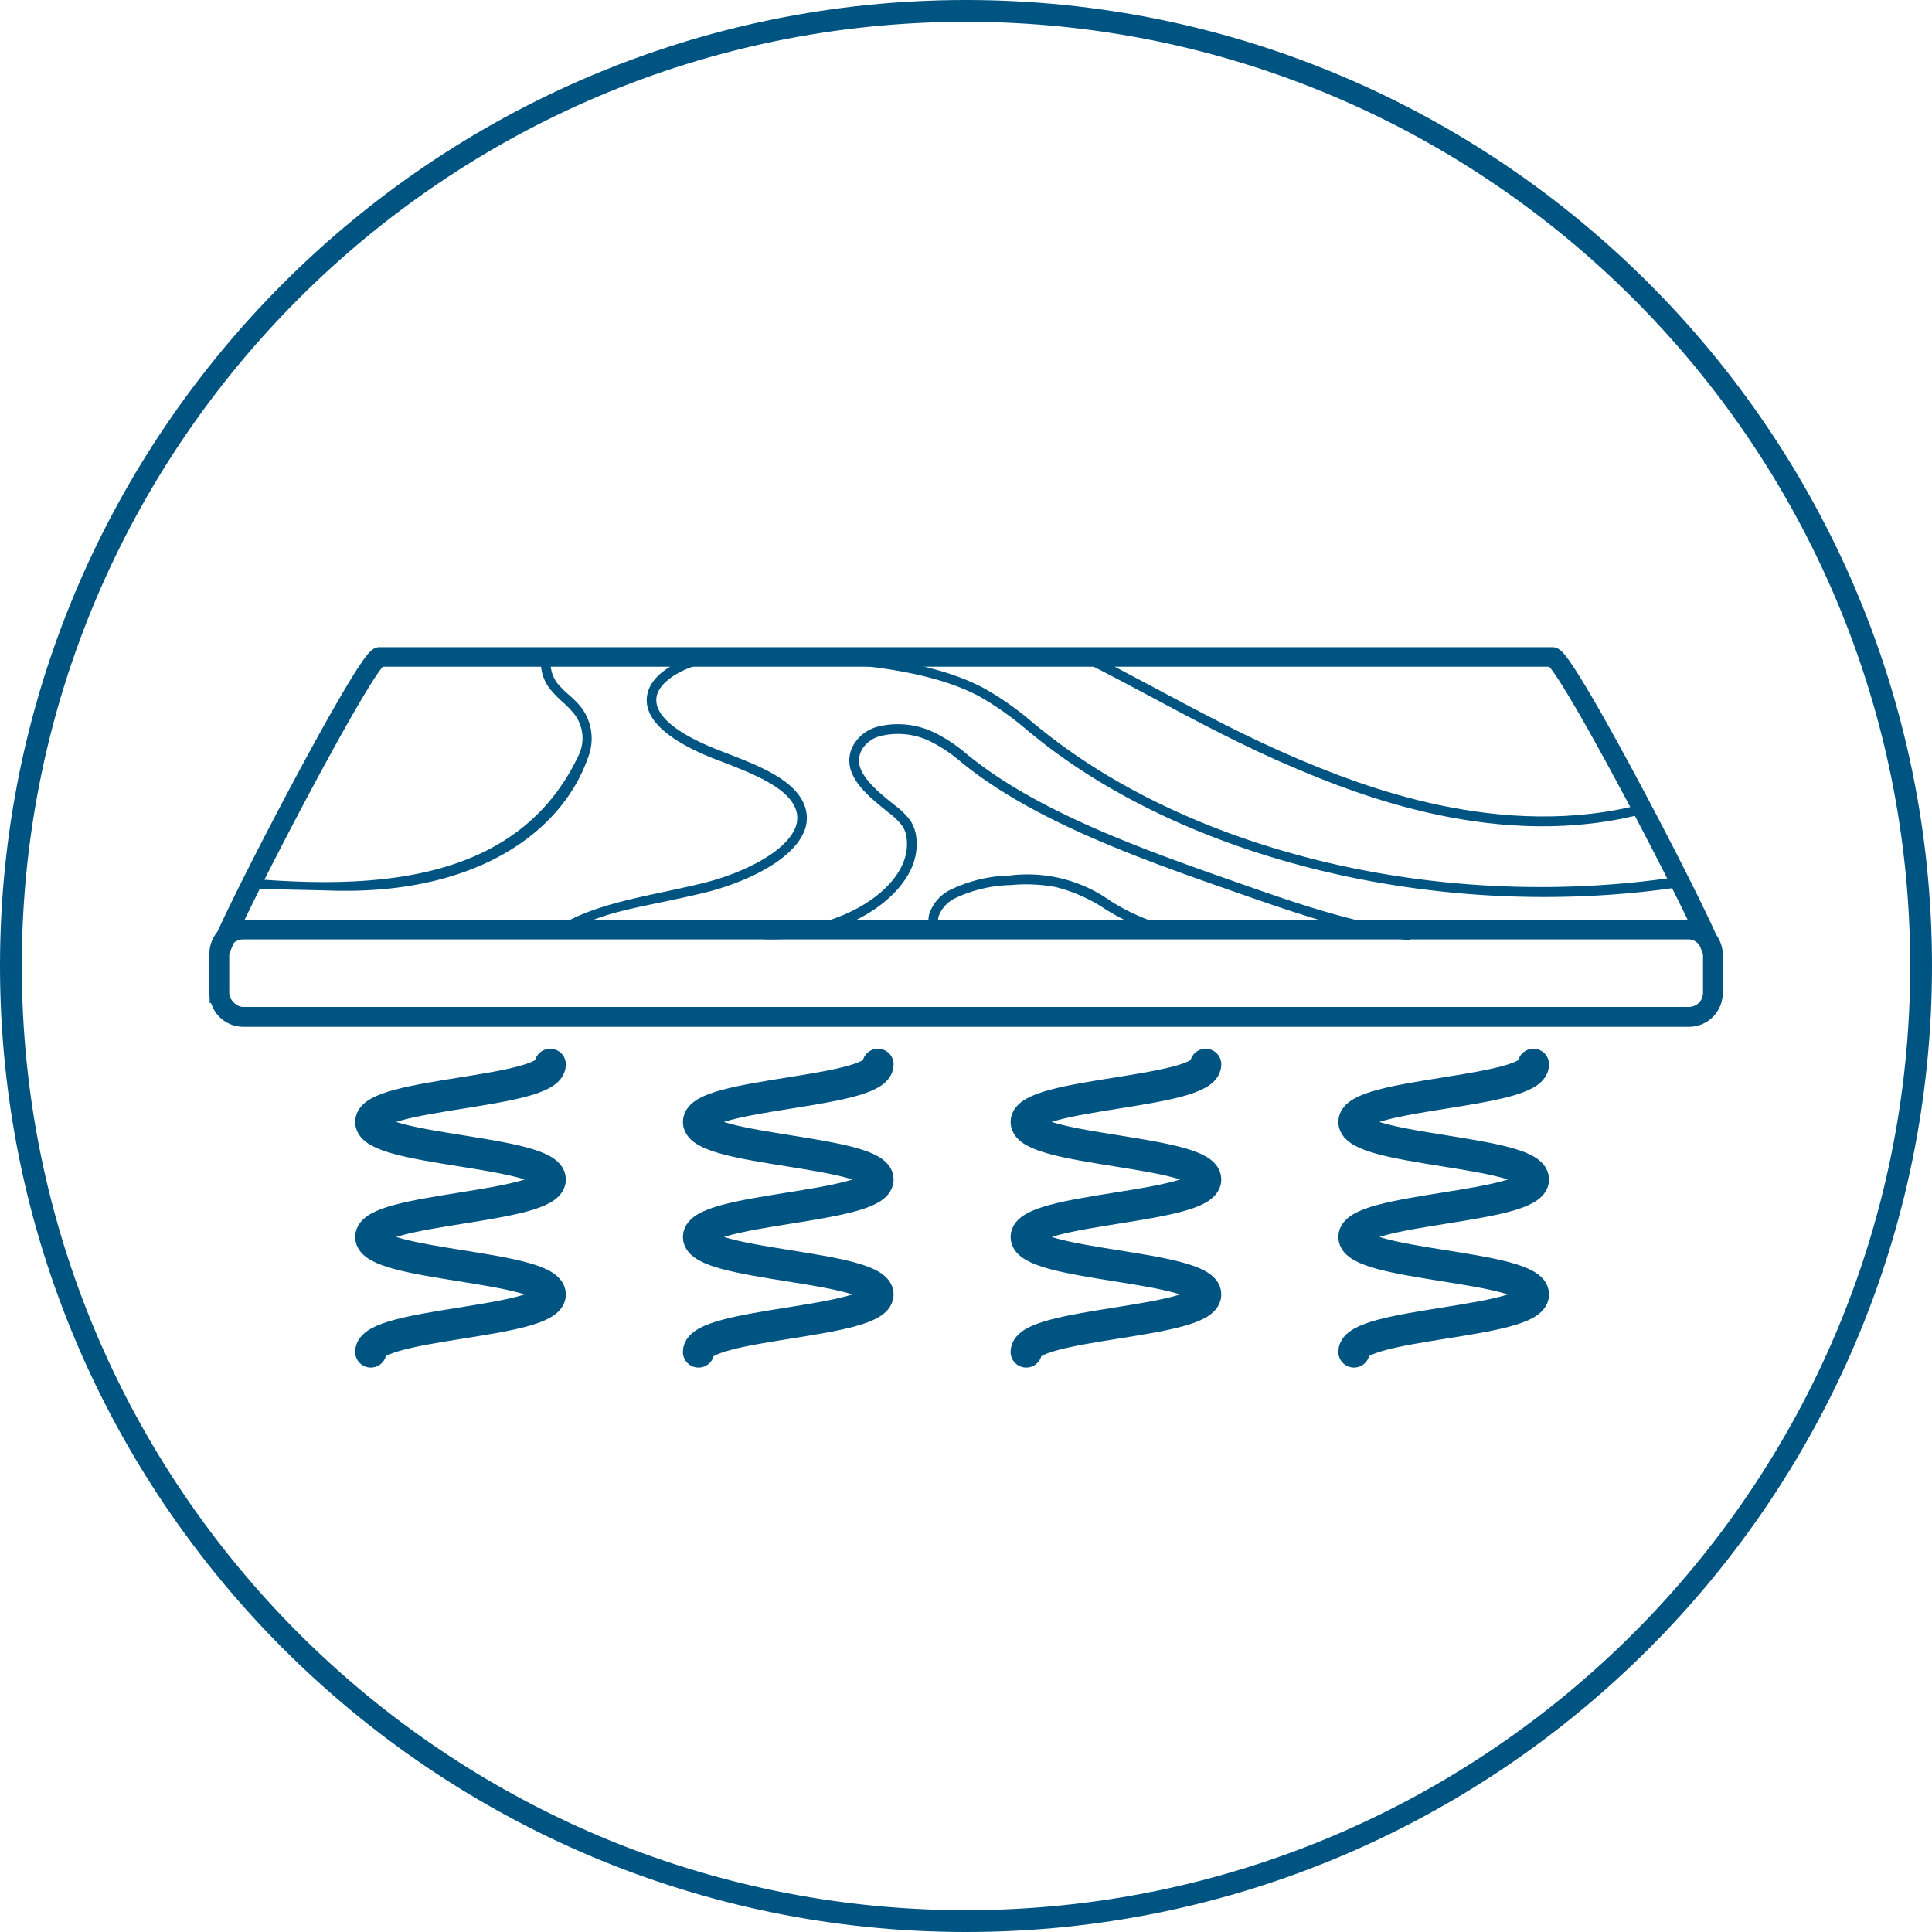
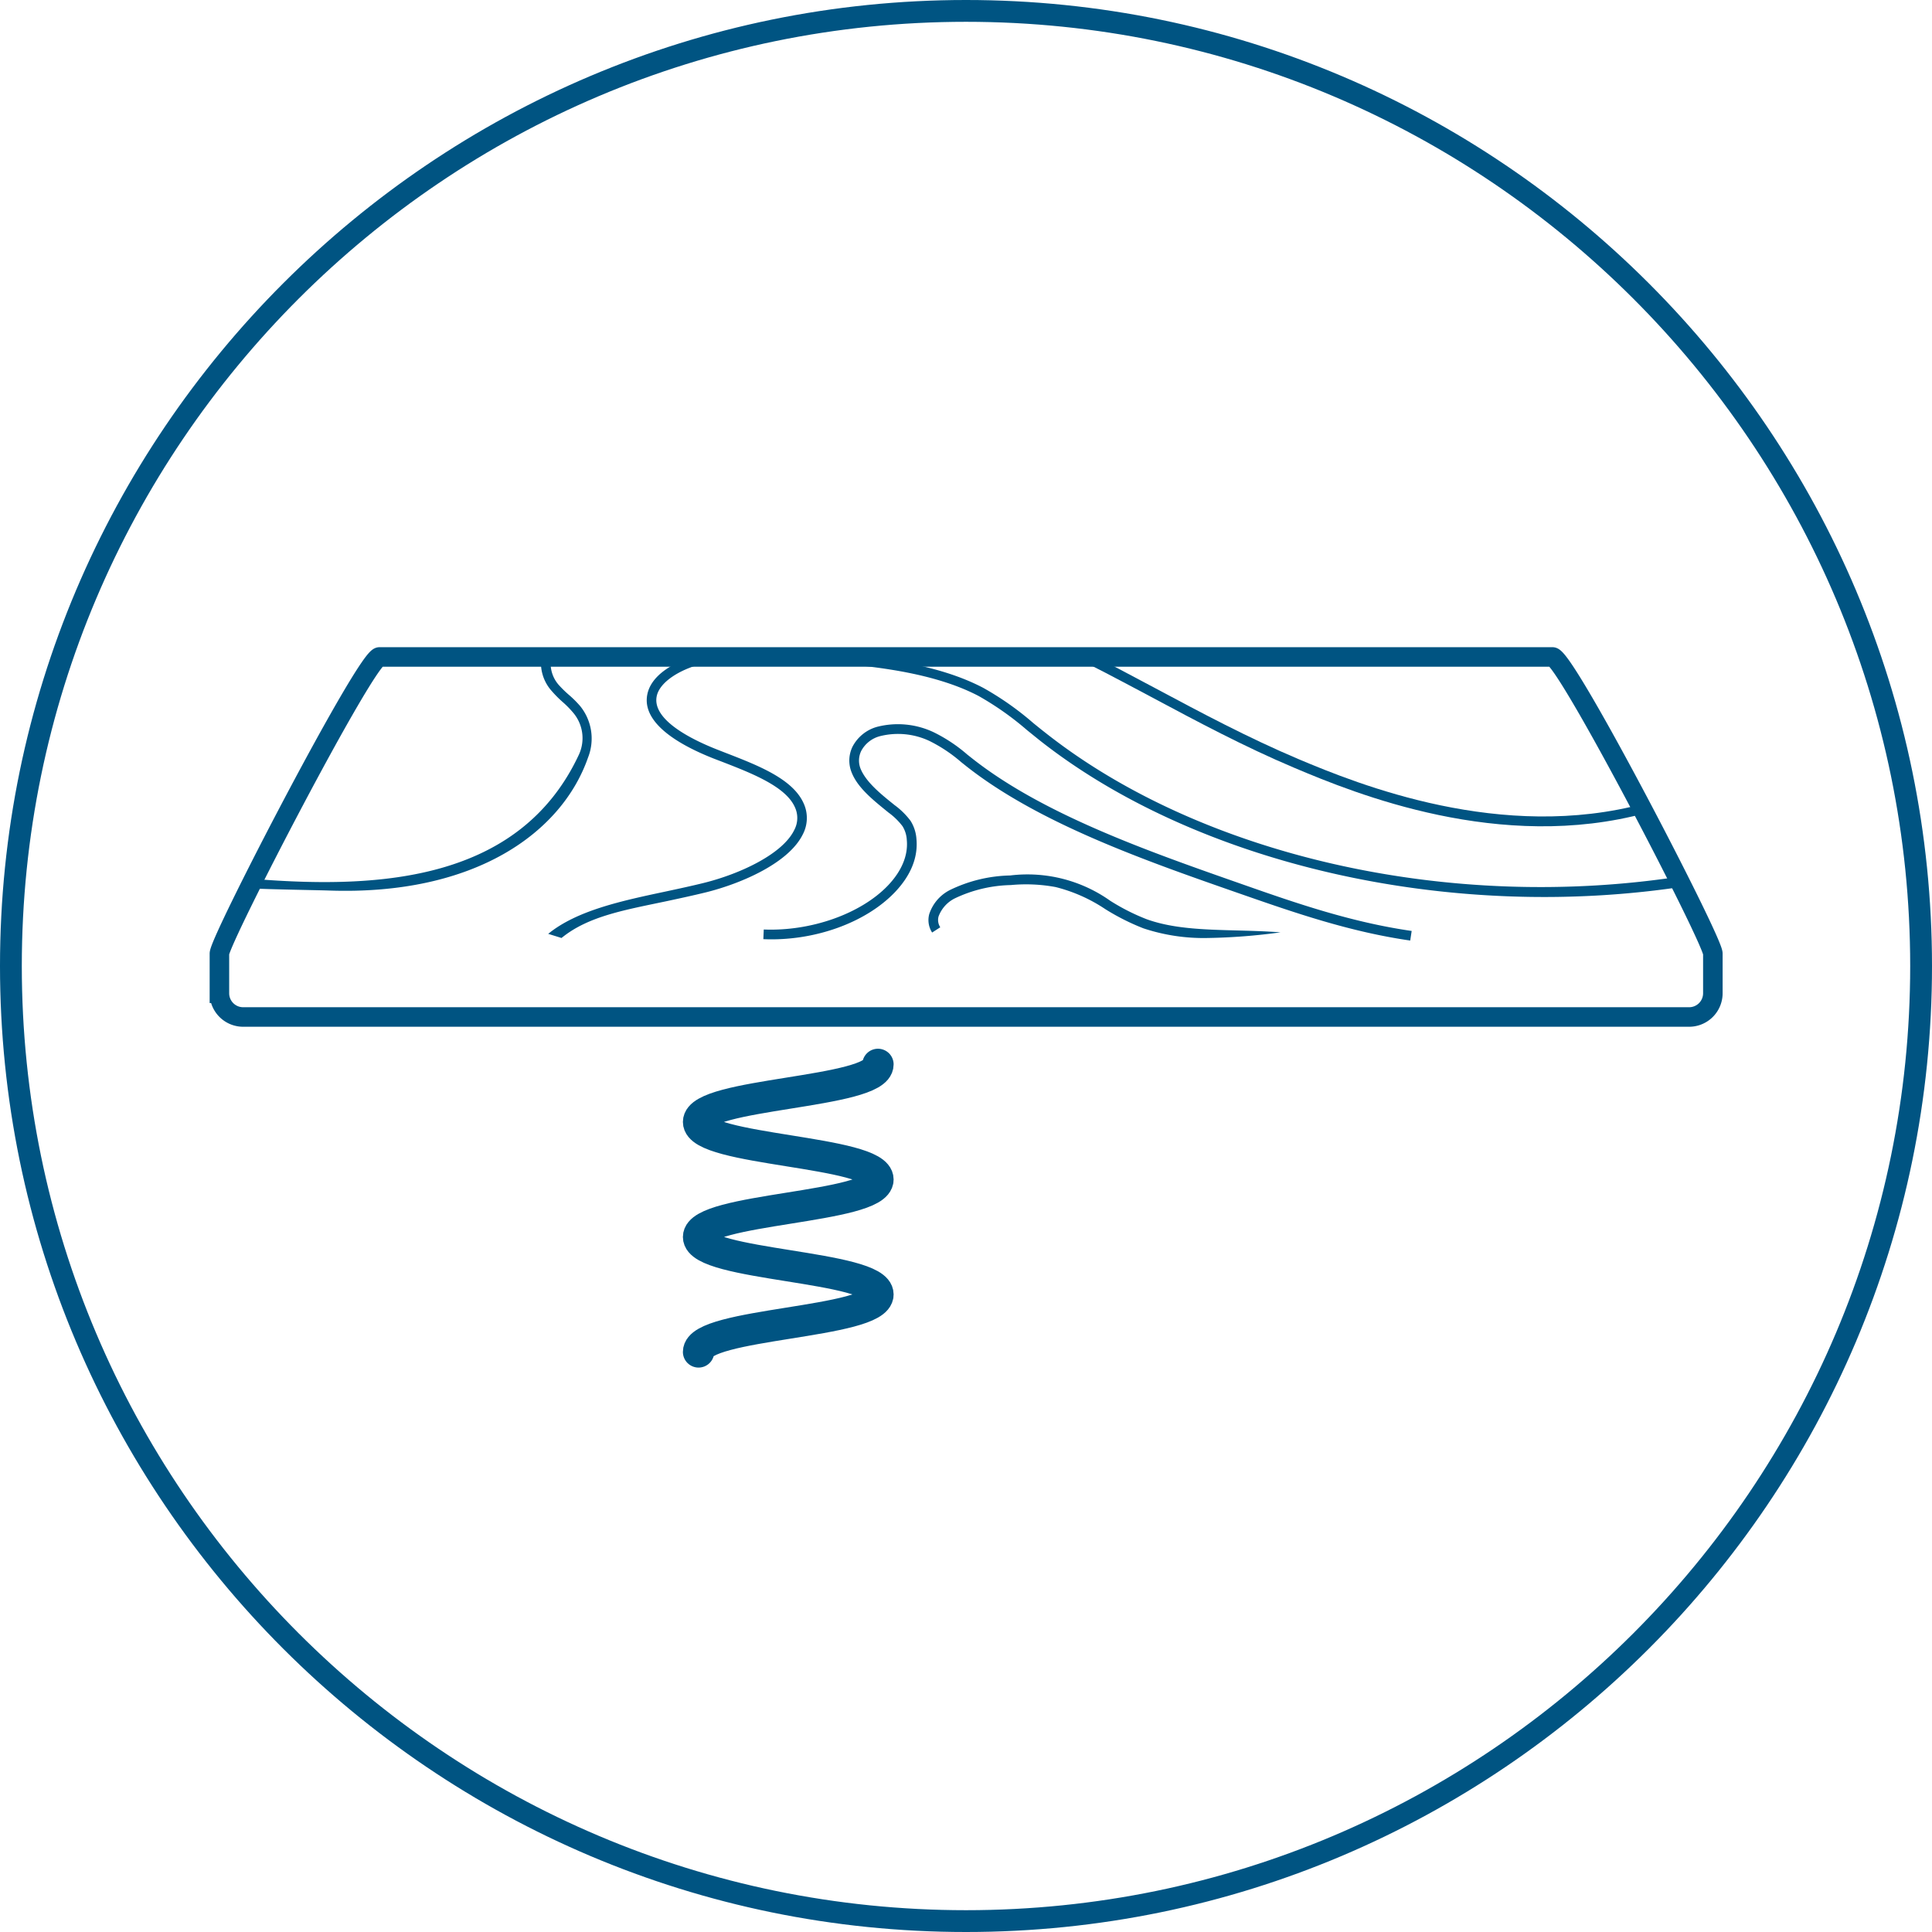
<svg xmlns="http://www.w3.org/2000/svg" id="Layer_1" data-name="Layer 1" viewBox="0 0 280 280">
  <defs>
    <style>.cls-1{fill:#005482;}.cls-2,.cls-3{fill:none;stroke:#005482;stroke-linecap:round;}.cls-2{stroke-width:4.54px;}.cls-3{stroke-width:2.83px;}</style>
  </defs>
  <path class="cls-1" d="M140,280C62.8,280,0,217.2,0,140S62.8,0,140,0,280,62.8,280,140,217.2,280,140,280ZM140,3.16C64.55,3.16,3.16,64.55,3.16,140S64.55,276.84,140,276.84,276.84,215.45,276.84,140,215.45,3.16,140,3.16Z" />
  <path class="cls-1" d="M244.16,126.93c-34.37,5.45-70.37-3.09-92.7-20.77-.58-.45-1.14-.91-1.71-1.37a43.18,43.18,0,0,0-7.23-5.09c-7.76-4.09-18.54-4.79-27.21-5.34-4-.26-8.5-.55-12.67.24-3.66.7-8.18,2.71-8.83,6.06-.82,4.22,4.8,7.38,9.66,9.29l1.15.44c4.31,1.67,9.2,3.57,10.56,6.55a3.69,3.69,0,0,1-.06,3.33c-1.66,3.47-7.76,6.35-13.08,7.68-1.81.45-3.73.86-5.59,1.26-6.32,1.34-12.84,2.73-17,6.13l1.93.6c3.89-3.18,9.2-4.06,15.35-5.36,1.87-.4,3.81-.82,5.64-1.27,5.22-1.31,12-4.29,14-8.43a5.1,5.1,0,0,0,.07-4.52c-1.61-3.5-6.55-5.42-11.33-7.27l-1.15-.45c-3.57-1.4-9.46-4.26-8.79-7.71.41-2.13,3.58-4.17,7.72-5,4-.76,8.41-.48,12.31-.23,8.54.55,19.15,1.24,26.65,5.18a43.24,43.24,0,0,1,7,4.94l1.72,1.39c22.62,17.91,59.45,26.66,94.19,21.16Z" />
  <path class="cls-1" d="M141,110l-.81-.64a22.49,22.49,0,0,0-4.92-3.26,12.12,12.12,0,0,0-8.2-.75,5.75,5.75,0,0,0-3.52,2.87,4.6,4.6,0,0,0-.14,3.69c.87,2.24,3.08,4,5.21,5.73l.12.1a9.77,9.77,0,0,1,2.06,2,4.22,4.22,0,0,1,.62,2c.21,2.22-.74,4.5-2.73,6.59-3.93,4.11-11.15,6.66-18,6.38l-.06,1.4c7.34.32,14.82-2.36,19.07-6.81,2.28-2.4,3.36-5,3.12-7.68a5.65,5.65,0,0,0-.85-2.65,10.93,10.93,0,0,0-2.35-2.31l-.12-.1c-2-1.6-4-3.26-4.78-5.15a3.2,3.2,0,0,1,.09-2.57,4.3,4.3,0,0,1,2.69-2.14,10.69,10.69,0,0,1,7.19.68,21.63,21.63,0,0,1,4.62,3.08l.83.66c10.58,8.3,26,13.67,39.6,18.41,7.77,2.71,15.81,5.51,24.64,6.78l.21-1.39c-8.7-1.25-16.68-4-24.39-6.71C166.67,123.47,151.37,118.14,141,110Z" />
-   <path class="cls-1" d="M166.18,133.22a30.26,30.26,0,0,1-5.27-2.67,20.75,20.75,0,0,0-14.52-3.67,20.86,20.86,0,0,0-8.62,2.06,6,6,0,0,0-3.1,3.55,3.33,3.33,0,0,0,.42,2.66l1.18-.76a1.94,1.94,0,0,1-.25-1.56,4.77,4.77,0,0,1,2.42-2.66,19.79,19.79,0,0,1,8.05-1.9,23.52,23.52,0,0,1,6.5.29,23,23,0,0,1,7.2,3.2,33.12,33.12,0,0,0,5.52,2.78,27.66,27.66,0,0,0,9.36,1.4,86.36,86.36,0,0,0,10.51-.82l-.17-1.38C178.41,134.59,171.67,135.2,166.18,133.22Z" />
-   <path class="cls-2" d="M53.74,195.93c0-4.17,26-4.17,26-8.33s-26-4.17-26-8.33,26-4.17,26-8.33-26-4.17-26-8.34,26-4.17,26-8.34" />
+   <path class="cls-1" d="M166.18,133.22a30.26,30.26,0,0,1-5.27-2.67,20.75,20.75,0,0,0-14.52-3.67,20.86,20.86,0,0,0-8.62,2.06,6,6,0,0,0-3.1,3.55,3.33,3.33,0,0,0,.42,2.66l1.18-.76a1.94,1.94,0,0,1-.25-1.56,4.77,4.77,0,0,1,2.42-2.66,19.79,19.79,0,0,1,8.05-1.9,23.52,23.52,0,0,1,6.5.29,23,23,0,0,1,7.2,3.2,33.12,33.12,0,0,0,5.52,2.78,27.66,27.66,0,0,0,9.36,1.4,86.36,86.36,0,0,0,10.51-.82C178.41,134.59,171.67,135.2,166.18,133.22Z" />
  <path class="cls-2" d="M101.24,195.93c0-4.17,26-4.17,26-8.33s-26-4.17-26-8.33,26-4.17,26-8.33-26-4.17-26-8.34,26-4.17,26-8.34" />
-   <path class="cls-2" d="M148.73,195.93c0-4.17,26-4.17,26-8.33s-26-4.17-26-8.33,26-4.17,26-8.33-26-4.17-26-8.34,26-4.17,26-8.34" />
-   <path class="cls-2" d="M196.23,195.93c0-4.17,26-4.17,26-8.33s-26-4.17-26-8.33,26-4.17,26-8.33-26-4.17-26-8.34,26-4.17,26-8.34" />
-   <rect class="cls-3" x="31.76" y="134.73" width="216.49" height="12.62" rx="3.48" />
  <path class="cls-3" d="M225,95.21H55c-1.9,0-23.2,41.06-23.2,43v5.74a3.44,3.44,0,0,0,3.44,3.44H244.8a3.44,3.44,0,0,0,3.44-3.44v-5.74C248.24,136.27,226.94,95.21,225,95.21Z" />
  <path class="cls-1" d="M82.42,100.68A16.56,16.56,0,0,1,81,99.29,4.73,4.73,0,0,1,80,94.78a6.37,6.37,0,0,1,.25-.69H78.73c0,.1-.07.21-.1.32A6.09,6.09,0,0,0,80,100.19a16.66,16.66,0,0,0,1.51,1.52,14,14,0,0,1,1.49,1.5,5.7,5.7,0,0,1,.88,6.2c-8.53,18.21-28.74,19.42-46.77,18L37,128.77c1.34.11,9.28.24,10.61.29,21.33.76,33.86-8.47,37.62-19.29a7.48,7.48,0,0,0-1.14-7.43A15,15,0,0,0,82.42,100.68Z" />
  <path class="cls-1" d="M238.42,116.43c-20.78,5.65-41.55-2.75-50.27-6.43-7.25-3.07-14.07-6.71-20.66-10.23-3.56-1.9-7.18-3.83-10.89-5.68h-3.18c4.61,2.22,9.05,4.59,13.41,6.91,6.62,3.54,13.46,7.2,20.78,10.29,8.84,3.74,29.82,12.29,51,6.52Z" />
</svg>